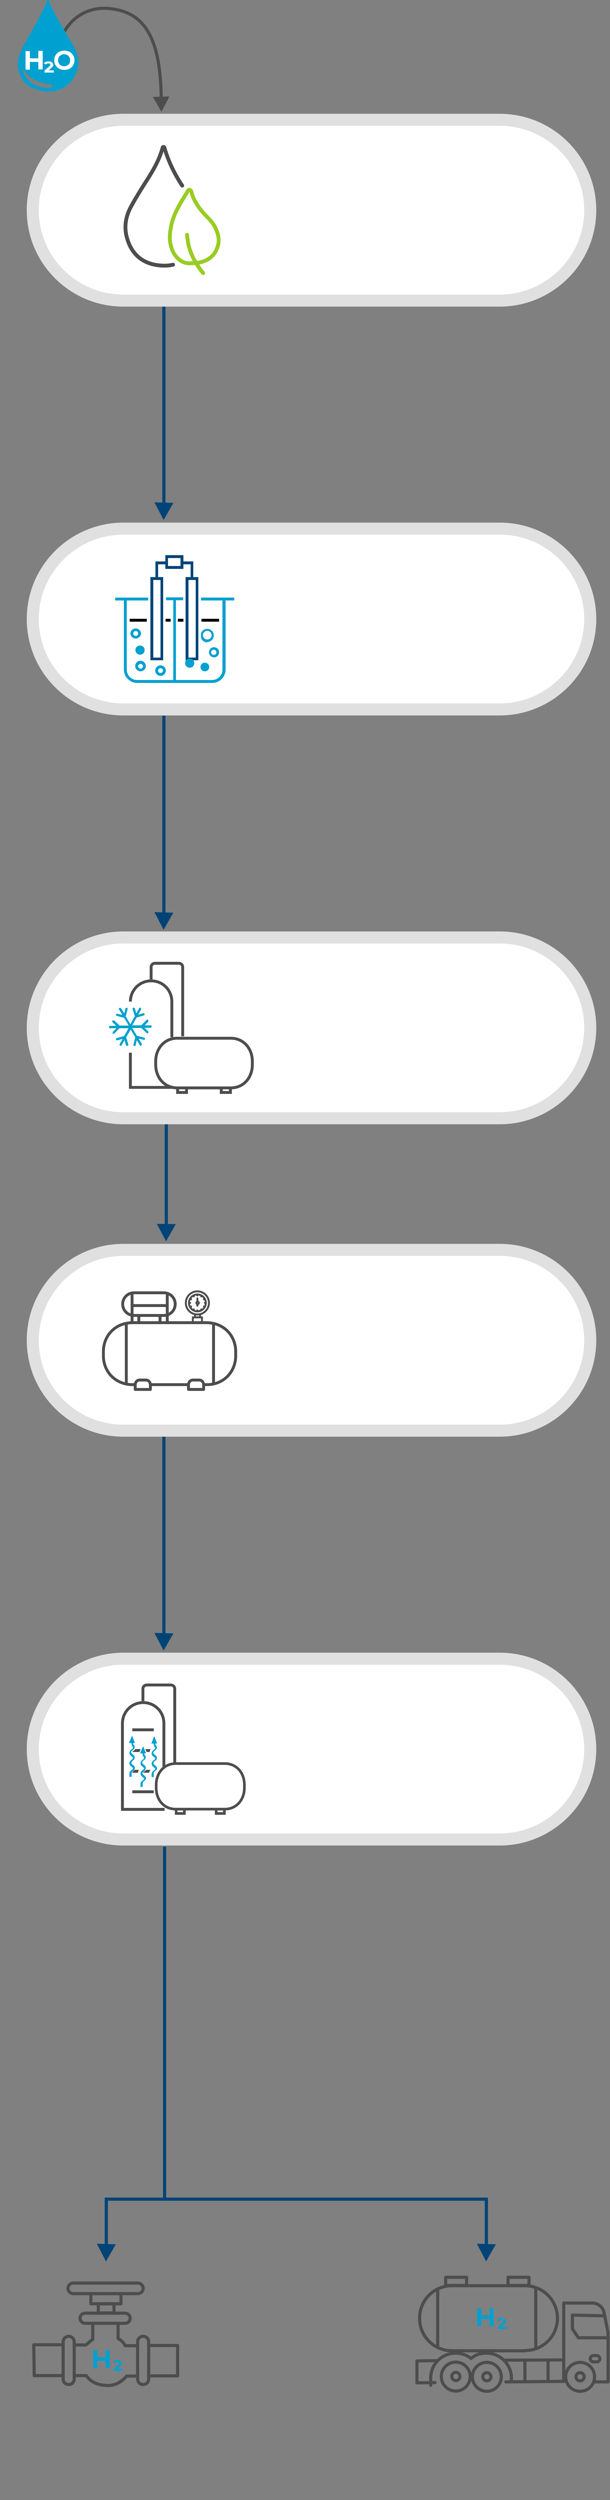
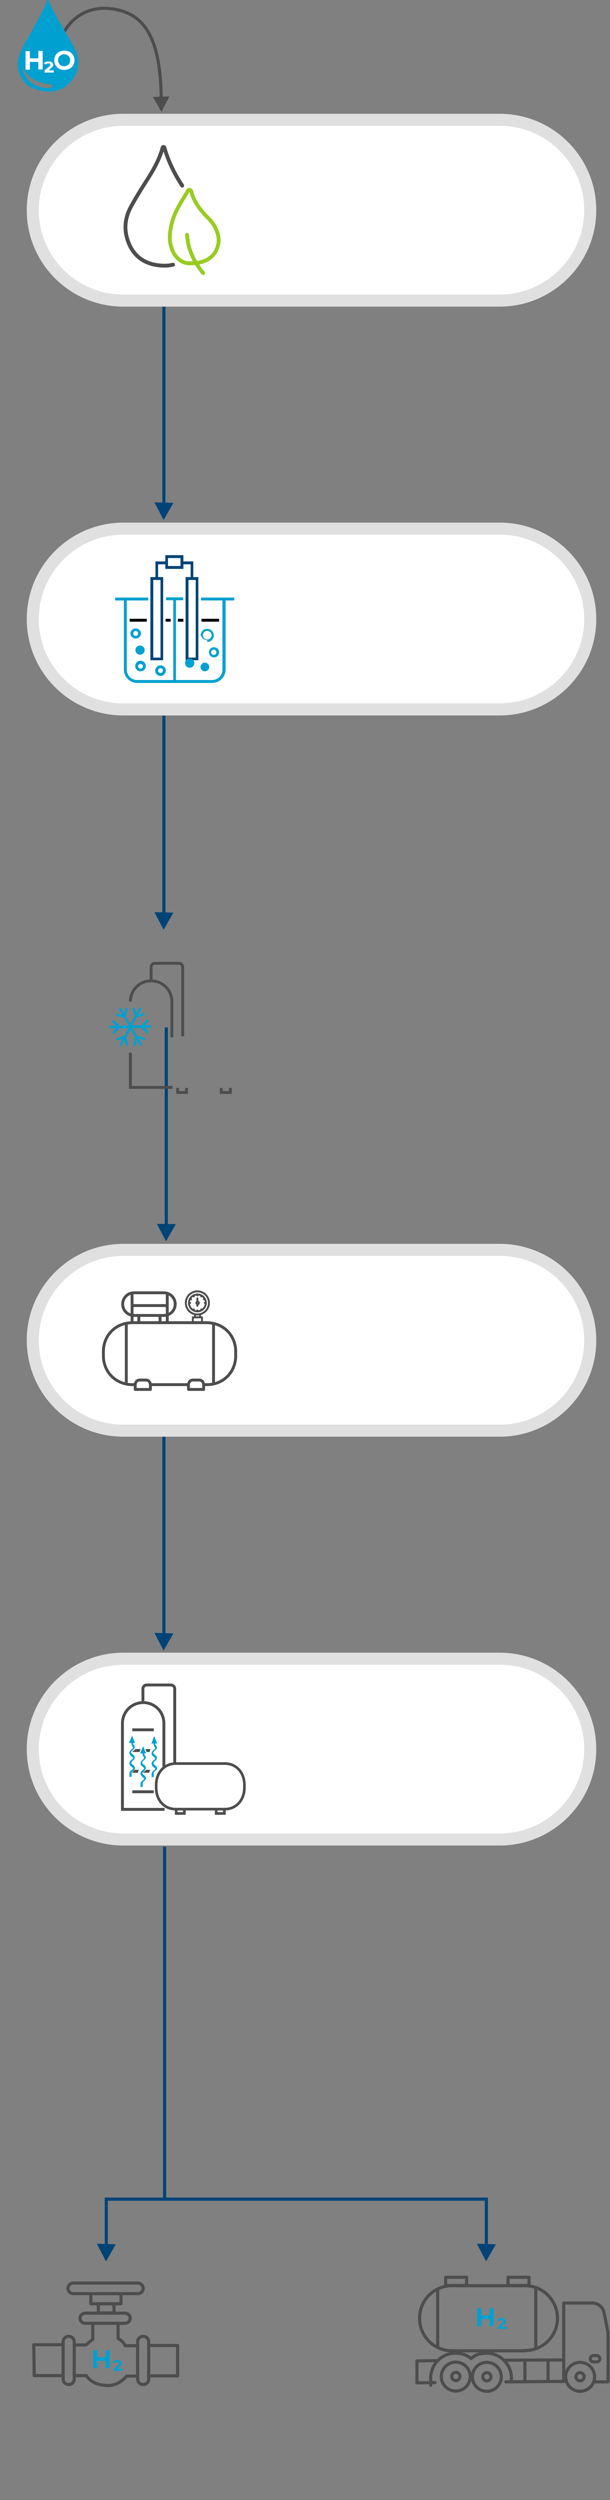
<svg xmlns="http://www.w3.org/2000/svg" id="Layer_2" width="253.1" height="1037.1" version="1.1" viewBox="0 0 253.1 1037.1">
  <rect x="0" y="0" width="253.1" height="1037.1" fill="#808080" stroke="none" />
  <defs>
    <style>
      .st0 {
        stroke-width: 1.3px;
      }

      .st0, .st1, .st2, .st3, .st4, .st5, .st6, .st7, .st8, .st9 {
        fill: none;
      }

      .st0, .st1, .st2, .st3, .st4, .st5, .st6, .st9 {
        stroke: #4d4d4d;
      }

      .st0, .st2, .st4, .st5, .st6, .st7 {
        stroke-linecap: round;
      }

      .st0, .st4, .st5, .st6 {
        stroke-linejoin: round;
      }

      .st1 {
        stroke-width: 1.1px;
      }

      .st1, .st10, .st2, .st3, .st11, .st12, .st7, .st8, .st9 {
        stroke-miterlimit: 10;
      }

      .st13 {
        fill: #4d4d4d;
      }

      .st14, .st11 {
        fill: #fff;
      }

      .st10 {
        stroke: #00a0d0;
        stroke-width: .3px;
      }

      .st10, .st15 {
        fill: #00a0d0;
      }

      .st2, .st7 {
        stroke-width: 1.6px;
      }

      .st3, .st5, .st8 {
        stroke-width: 1.3px;
      }

      .st11 {
        stroke: #e0e0e0;
        stroke-width: 5px;
      }

      .st4, .st9 {
        stroke-width: 1.2px;
      }

      .st16 {
        isolation: isolate;
      }

      .st6 {
        stroke-width: .8px;
      }

      .st12 {
        stroke-width: .4px;
      }

      .st12, .st8 {
        stroke: #047;
      }

      .st12, .st17 {
        fill: #047;
      }

      .st7 {
        stroke: #98cc22;
      }
    </style>
  </defs>
  <g id="Ebene_1">
    <g>
      <line class="st8" x1="68.3" y1="766.1" x2="68.3" y2="912.3" />
      <g>
        <line class="st8" x1="68" y1="126.9" x2="68" y2="212.8" />
        <polygon class="st12" points="71.6 208.8 67.9 215.3 64.4 208.6 71.6 208.8" />
      </g>
      <g>
        <line class="st8" x1="68" y1="296.9" x2="68" y2="382.8" />
        <polygon class="st12" points="71.6 378.8 67.9 385.3 64.4 378.6 71.6 378.8" />
      </g>
      <g>
        <line class="st8" x1="69" y1="426.2" x2="69" y2="512" />
        <polygon class="st12" points="72.6 508 68.9 514.5 65.4 507.9 72.6 508" />
      </g>
      <g>
        <line class="st8" x1="68" y1="590.9" x2="68" y2="681.8" />
        <polygon class="st12" points="71.6 677.8 67.9 684.3 64.4 677.6 71.6 677.8" />
      </g>
      <path class="st11" d="M13.6,256.8c0-20.7,16.9-37.5,37.6-37.5h156.1c20.8,0,37.6,16.8,37.6,37.5s-16.9,37.5-37.6,37.5H51.2c-20.8,0-37.6-16.8-37.6-37.5" />
      <g>
        <path class="st17" d="M80.2,239.4v-6.5h-4.1v-2.6h-7.5v2.6h-4.1v6.5h-2.1v34.5h5.3v-34.5h-2.1v-5.3h3v1.9h7.5v-1.9h3v5.3h-2.1v34.5h5.3v-34.5h-2.1ZM66.6,247.9v24.9h-3v-32.2h3v7.3h0ZM74.9,234.1v.7h-5.2v-3.3h5.2v2.6ZM81.2,247.9v24.9h-3v-32.2h3v7.3h0Z" />
        <rect x="53.8" y="256.7" width="7.1" height="1.2" />
        <polygon points="68.7 256.7 68.7 257.9 68.8 257.9 70.8 257.9 70.8 256.7 68.8 256.7 68.7 256.7" />
        <polygon points="73.8 256.7 73.8 257.9 75.9 257.9 76.1 257.9 76.1 256.7 75.9 256.7 73.8 256.7" />
        <rect x="83.6" y="256.7" width="7.3" height="1.2" />
        <path class="st15" d="M83.4,247.9v1.2h8.9v28.7c0,2.4-1.9,4.3-4.3,4.3h-15v-33.1h3v-1.2h-7.1v1.2h3v33.1h-15c-2.4,0-4.3-1.9-4.3-4.3v-28.7h8.9v-1.2h-13.7v1.2h3.6v28.7c0,3,2.5,5.5,5.5,5.5h31.2c3,0,5.5-2.5,5.5-5.5v-28.7h3.6v-1.2h-13.8Z" />
        <path class="st15" d="M56.2,269.7c0,1,.8,1.9,1.9,1.9s1.9-.8,1.9-1.9-.8-1.9-1.9-1.9-1.9.8-1.9,1.9Z" />
        <path class="st15" d="M76.8,275.1c0,1,.8,1.9,1.9,1.9s1.9-.8,1.9-1.9-.8-1.9-1.9-1.9-1.9.8-1.9,1.9Z" />
        <path class="st15" d="M56.3,260.7c-1.2,0-2.2,1-2.2,2.1s1,2.1,2.2,2.1,2.2-1,2.2-2.1-1-2.1-2.2-2.1ZM56.3,263.8c-.5,0-1-.4-1-1s.4-1,1-1,1,.4,1,1-.4,1-1,1Z" />
        <path class="st15" d="M58.3,278.5c1.2,0,2.2-1,2.2-2.2s-1-2.2-2.2-2.2-2.2,1-2.2,2.2,1,2.2,2.2,2.2ZM58.3,275.4c.6,0,1,.5,1,1s-.5,1-1,1-1-.5-1-1,.5-1,1-1Z" />
        <path class="st15" d="M66.6,280.4c1.2,0,2.2-1,2.2-2.2s-1-2.2-2.2-2.2-2.2,1-2.2,2.2,1,2.2,2.2,2.2ZM66.6,277.2c.6,0,1,.5,1,1s-.4,1-1,1-1-.5-1-1,.4-1,1-1Z" />
-         <path class="st15" d="M86,266.3c1.5,0,2.7-1.2,2.7-2.7s-1.2-2.7-2.7-2.7-2.2.8-2.6,1.9c0,.3,0,.6,0,.9s0,.6,0,.9c.4,1.1,1.4,1.9,2.6,1.9v-.2ZM86,261.7c1,0,1.8.8,1.8,1.8s-.8,1.8-1.8,1.8-1.8-.8-1.8-1.8.8-1.8,1.8-1.8Z" />
+         <path class="st15" d="M86,266.3c1.5,0,2.7-1.2,2.7-2.7s-1.2-2.7-2.7-2.7-2.2.8-2.6,1.9s0,.6,0,.9c.4,1.1,1.4,1.9,2.6,1.9v-.2ZM86,261.7c1,0,1.8.8,1.8,1.8s-.8,1.8-1.8,1.8-1.8-.8-1.8-1.8.8-1.8,1.8-1.8Z" />
        <path class="st15" d="M86.7,270.6c0,1.1.9,2.1,2.1,2.1s2.1-.9,2.1-2.1-.9-2.1-2.1-2.1-2.1.9-2.1,2.1ZM88.7,269.5c.6,0,1.1.5,1.1,1.1s-.5,1.1-1.1,1.1-1.1-.5-1.1-1.1.5-1.1,1.1-1.1Z" />
        <path class="st15" d="M85,278.5c1,0,1.8-.8,1.8-1.8s-.8-1.8-1.8-1.8-1.8.8-1.8,1.8.8,1.8,1.8,1.8Z" />
      </g>
      <path class="st11" d="M13.6,87.2c0-20.7,16.9-37.5,37.6-37.5h156.1c20.8,0,37.6,16.8,37.6,37.5s-16.9,37.5-37.6,37.5H51.2c-20.8,0-37.6-16.8-37.6-37.5" />
      <g>
        <path class="st2" d="M71.8,109.8c-2.4.6-5,.5-7.7,0-6.2-1.3-9.9-5.4-11.5-11.4-1.1-4.2-.5-8.2,1.4-12,1.8-3.4,3.8-6.7,5.9-10,3.1-4.8,6.1-9.6,7.6-15.2,0-.3.6-.3.7,0,1.6,5.6,4.2,11,7.4,15.8" />
        <g>
          <path class="st7" d="M84.3,113.3c-1.5-1.8-2.9-4-3.5-5.2" />
          <path class="st7" d="M77.6,97.4c.4,4.2,1.1,6.1,1.9,8.1.4.9.8,1.8,1.2,2.6.2.3.5.9.5.9,0,0-.6.2-1.3.2-1.2,0-3.6.5-6.3-2.2-1.4-1.4-2.2-3.1-2.7-5.1-.7-2.5-.5-5,0-7.5.4-2.5,1.3-4.9,2.4-7.2.6-1.2,2.3-4.2,2.8-4.9.6-1.1,1.3-2.1,1.9-3.2.2-.4.4-.4.8-.3,0,0,.2,0,.3.2.2.2.2.3.3.5.5,2,.8,2.7,1.8,4.4.9,1.7,2.1,3.2,3.4,4.7,1,1.1,2.1,2.1,3,3.2,1.3,1.5,2.1,3.2,2.7,5.1.6,2,.6,4-.2,6-1.5,4.2-5.2,5.8-8.7,6.2" />
        </g>
      </g>
-       <path class="st11" d="M13.6,426.4c0-20.7,16.9-37.5,37.6-37.5h156.1c20.8,0,37.6,16.8,37.6,37.5s-16.9,37.5-37.6,37.5H51.2c-20.8,0-37.6-16.8-37.6-37.5" />
      <g>
        <path class="st9" d="M54.1,415.5c0-4.7,3.8-8.6,8.6-8.6s8.6,3.8,8.6,8.6v14.8" />
        <polyline class="st9" points="54.1 436.7 54.1 451.1 71.6 451.1" />
        <path class="st9" d="M75.8,429.9v-28.7c0-.9-.7-1.6-1.6-1.6h-9.9c-.9,0-1.6.7-1.6,1.6v5.1" />
        <path class="st10" d="M58.7,433.1l-1.5-2.5,2.4.6c.2,0,.4,0,.4-.2s0-.4-.2-.4l-3.1-.8-2.1-3.5h4.1l2.3,2.2h.4c0-.1,0-.4,0-.5l-1.8-1.8h2.9c.2,0,.3-.2.3-.4s-.2-.3-.3-.3h-2.8l1.7-1.8c0-.1,0-.4,0-.5s-.3-.1-.5,0l-2.2,2.3h-4.1l2-3.5,3-.9c.2,0,.3-.2.2-.4,0-.2-.2-.3-.4-.2l-2.4.7,1.4-2.5c0-.2,0-.4,0-.5s-.4,0-.5.1l-1.4,2.5-.7-2.4c0-.2-.2-.3-.4-.2-.2,0-.3.2-.2.4l.9,3-2,3.6-2.1-3.5.8-3.1c0-.2,0-.4-.2-.4s-.4,0-.4.2l-.6,2.4-1.5-2.4c0-.2-.3-.2-.5-.1s-.2.3,0,.5l1.5,2.5-2.4-.6c-.2,0-.4,0-.4.2s0,.3.2.4h0l3.1.8,2.1,3.5h-4.1l-2.3-2.1c0-.1-.3-.1-.5,0s0,.4,0,.5l1.8,1.7h-2.9c-.2,0-.3.2-.3.4s0,.2.2.3,0,0,.2,0h2.9l-1.8,1.8c0,.1,0,.4,0,.5h.4l2.2-2.3h4.1l-2,3.5-3.1.9c-.2,0-.3.2-.2.4,0,0,0,.2.2.2h.3l2.4-.7-1.4,2.5c0,.2,0,.4,0,.5s.4,0,.5-.1l1.4-2.5.7,2.4s0,.2.2.2h.3c.2,0,.3-.2.2-.4l-.9-3,2-3.5,2.1,3.5-.8,3.1c0,.1,0,.3.2.4h0c.2,0,.4,0,.4-.2l.6-2.5,1.5,2.5h0c0,.1.2.1.3.1.2-.1.2-.3,0-.5h0Z" />
        <g>
          <polyline class="st9" points="77.4 451.3 77.4 453.2 73.7 453.2 73.7 451.3" />
-           <path class="st9" d="M73.5,451.3h0c-5.3,0-8.9-4.3-8.9-9.6v-1.4c0-5.3,3.6-9.6,8.9-9.6h22.3c5.3,0,8.9,4.3,8.9,9.6v1.4c0,5.3-3.6,9.6-8.9,9.6h-22.3Z" />
          <polyline class="st9" points="95.6 451.3 95.6 453.2 91.8 453.2 91.8 451.3" />
        </g>
      </g>
      <path class="st11" d="M13.6,556c0-20.7,16.9-37.5,37.6-37.5h156.1c20.8,0,37.6,16.8,37.6,37.5s-16.9,37.5-37.6,37.5H51.2c-20.8,0-37.6-16.8-37.6-37.5" />
      <g>
        <g>
          <path class="st4" d="M55.9,574.4h-1.6c-6.8-.4-11.4-5.6-11.4-12v-1.7c0-6.6,4.9-12,12.2-12h30.5c7.3,0,12.2,5.4,12.2,12v1.7c0,6.4-4.6,11.7-11.4,12h-1.7" />
          <line class="st4" x1="78" y1="574.4" x2="62.8" y2="574.4" />
        </g>
        <line class="st4" x1="52.4" y1="549" x2="52.4" y2="574" />
        <line class="st4" x1="88.6" y1="549.5" x2="88.6" y2="574" />
        <path class="st4" d="M62.4,576.4h-6.3v-1.9c0-1.1.8-2,1.8-2h2.7c1,0,1.8.9,1.8,2v1.9h0Z" />
        <path class="st4" d="M55.6,536.3h12.4c2.6,0,4.7,2.1,4.7,4.7h0c0,2.6-2.1,4.7-4.7,4.7h-12.4c-2.6,0-4.7-2.1-4.7-4.7h0c0-2.6,2.1-4.7,4.7-4.7Z" />
        <line class="st4" x1="54.8" y1="537.2" x2="54.8" y2="548.3" />
        <line class="st4" x1="69.4" y1="537" x2="69.4" y2="548" />
        <line class="st4" x1="55.2" y1="541.6" x2="69.3" y2="541.6" />
        <line class="st4" x1="57.6" y1="545.9" x2="57.6" y2="548.5" />
        <line class="st4" x1="66.4" y1="545.8" x2="66.4" y2="548.3" />
        <path class="st4" d="M84.5,576.4h-6.3v-1.9c0-1.1.8-2,1.8-2h2.7c1,0,1.8.9,1.8,2v1.9h0Z" />
        <g>
          <circle class="st6" cx="81.9" cy="540.5" r="4.8" />
          <g>
            <path class="st6" d="M82.5,540.5c0,.3-.2.5-.5.5s-.5-.2-.5-.5.2-.5.5-.5.5.2.5.5Z" />
            <circle class="st6" cx="81.9" cy="540.5" r="3.5" />
            <line class="st6" x1="81.9" y1="537" x2="81.9" y2="537.4" />
            <line class="st6" x1="81.9" y1="543.6" x2="81.9" y2="543.9" />
            <line class="st6" x1="85.4" y1="540.5" x2="85" y2="540.5" />
            <line class="st6" x1="78.9" y1="540.5" x2="78.5" y2="540.5" />
            <line class="st6" x1="83.7" y1="537.5" x2="83.5" y2="537.8" />
            <line class="st6" x1="80.4" y1="543.2" x2="80.2" y2="543.5" />
-             <line class="st6" x1="85" y1="542.2" x2="84.6" y2="542" />
            <line class="st6" x1="79.3" y1="539" x2="78.9" y2="538.8" />
            <line class="st6" x1="80.2" y1="537.5" x2="80.4" y2="537.8" />
            <line class="st6" x1="83.5" y1="543.2" x2="83.7" y2="543.5" />
-             <line class="st6" x1="78.9" y1="542.2" x2="79.3" y2="542" />
            <line class="st6" x1="84.6" y1="539" x2="85" y2="538.8" />
            <line class="st6" x1="81.9" y1="541.7" x2="81.9" y2="541" />
            <line class="st6" x1="81.9" y1="540" x2="81.9" y2="538.6" />
          </g>
          <polyline class="st6" points="83 545.5 83 546.5 80.9 546.5 80.9 545.5" />
          <rect class="st6" x="80" y="546.5" width="3.8" height="2" />
        </g>
      </g>
      <path class="st11" d="M13.6,725.6c0-20.7,16.9-37.5,37.6-37.5h156.1c20.8,0,37.6,16.8,37.6,37.5s-16.9,37.5-37.6,37.5H51.2c-20.8,0-37.6-16.8-37.6-37.5" />
      <g>
        <g>
          <path class="st9" d="M68.3,750.6h-17.5v-35.7c0-4.7,3.8-8.6,8.6-8.6s8.6,3.8,8.6,8.6v18.7" />
          <path class="st9" d="M72.5,731.3v-30.7c0-.9-.7-1.6-1.6-1.6h-10c-.9,0-1.6.7-1.6,1.6v5.1" />
          <g>
            <polyline class="st1" points="76.5 750.5 76.5 752.3 73.1 752.3 73.1 750.5" />
            <path class="st1" d="M72.9,750.5h0c-4.9,0-8.1-3.9-8.1-8.8v-1.3c0-4.9,3.3-8.8,8.1-8.8h20.4c4.9,0,8.1,3.9,8.1,8.8v1.3c0,4.9-3.3,8.8-8.1,8.8h-20.4Z" />
            <polyline class="st1" points="93.1 750.5 93.1 752.3 89.7 752.3 89.7 750.5" />
          </g>
          <line class="st9" x1="54.9" y1="717.6" x2="63.8" y2="717.6" />
          <line class="st9" x1="54.9" y1="726.2" x2="63.8" y2="726.2" />
          <line class="st9" x1="54.9" y1="734.8" x2="63.8" y2="734.8" />
          <line class="st9" x1="54.9" y1="743.3" x2="63.8" y2="743.3" />
        </g>
        <g>
          <g>
            <path class="st15" d="M53.1,737.3v-1.9c0-.9.6-1.3,1-1.7.4-.3.5-.4.5-.5s0-.2-.4-.4c-.4-.3-1.1-.8-1.1-1.7s.6-1.4,1-1.7.5-.4.5-.5,0-.2-.4-.4c-.4-.3-1.1-.8-1.1-1.8s.7-1.5,1.1-1.8c0,0,.3-.2.4-.3,0,0,0,0-.2-.3-.2-.3-.6-.8-.5-1.9v-.3h1.5v.4c0,.5,0,.7.2.9s.4.5.4,1.1c0,.9-.6,1.3-1,1.6s-.5.4-.5.6,0,.2.5.5c.4.3,1,.7,1,1.6s-.6,1.4-1,1.7c-.3.2-.4.3-.4.4q0,.2.5.5c.4.3,1,.7,1,1.6s-.6,1.4-1,1.7c-.3.3-.4.4-.4.5v1.9h-1.5v.2Z" />
            <path class="st14" d="M54.3,722.6h.9c0,.7,0,.9.3,1.2.2.2.3.5.4.9,0,.7-.5,1.1-.9,1.4-.4.3-.6.5-.6.8s.2.5.6.8c.4.3.9.7.9,1.4s-.5,1.2-.9,1.5-.5.4-.5.7h0c0,.3.2.5.6.8.4.3.9.7.9,1.4s-.5,1.2-.9,1.5-.5.4-.5.7v1.6h-.9v-1.6c0-.7.5-1.1.9-1.4.4-.3.6-.5.6-.7s-.2-.3-.5-.6c-.4-.3-1-.7-1-1.5h0c0-.8.5-1.2.9-1.5s.6-.5.6-.7-.2-.3-.5-.6c-.4-.3-1-.7-1-1.5s.6-1.3,1-1.6c.3-.2.5-.4.5-.5,0-.2,0-.3-.2-.5-.2-.3-.5-.7-.4-1.7M53.7,721.9v.6c0,1.2.3,1.7.5,2.1h0s0,0-.2,0c-.5.3-1.2.9-1.2,2s.8,1.7,1.2,2c0,0,0,0,.2.2,0,0-.2.2-.3.2-.4.3-1.2.9-1.2,1.9h0c0,1.1.8,1.7,1.2,2,0,0,0,0,.2.2,0,0-.2.2-.3.2-.4.3-1.2.9-1.2,1.9v2.2h2.1v-2.2s.2-.2.3-.3c.4-.3,1.2-.9,1.2-1.9s-.7-1.5-1.1-1.8c0,0-.3-.2-.3-.3,0,0,.2-.2.3-.2.4-.3,1.2-.9,1.2-1.9s-.7-1.6-1.1-1.8c0,0-.3-.2-.3-.3,0,0,.3-.3.4-.3.4-.3,1.2-.9,1.1-1.9,0-.6-.3-1-.5-1.2,0-.2-.2-.3-.2-.7v-.6h-2c0,0,0-.2,0-.2Z" />
          </g>
          <polygon class="st15" points="53.5 723.1 54.8 720 56 723.1 53.5 723.1" />
        </g>
        <g>
          <g>
            <path class="st15" d="M62.4,737.5v-1.9c0-.9.6-1.3,1-1.7.4-.3.5-.4.5-.5s0-.2-.4-.4c-.4-.3-1-.8-1.1-1.7,0-1,.6-1.5,1-1.8s.5-.4.5-.5,0-.2-.4-.4c-.4-.3-1.1-.8-1.1-1.8s.7-1.5,1.1-1.8c0,0,.3-.2.4-.3,0,0,0,0-.2-.3-.2-.3-.6-.8-.5-1.9v-.3h1.5v.4c0,.5,0,.7.2.9s.4.5.4,1.1c0,.9-.6,1.3-1,1.6s-.5.4-.5.6,0,.2.5.5c.4.3,1,.8,1,1.6s-.6,1.4-1.1,1.7c-.3.2-.4.3-.4.4,0,.2,0,.3.5.5.4.3,1,.7,1,1.6s-.6,1.4-1.1,1.7c-.3.3-.4.4-.4.5v1.9h-1.5v.3Z" />
            <path class="st14" d="M63.5,722.8h.9c0,.7,0,.9.3,1.2.2.2.3.5.4.9,0,.7-.5,1.1-.9,1.4s-.6.5-.6.8.2.5.6.8c.4.3.9.7.9,1.4s-.5,1.2-.9,1.5-.5.4-.5.7h0c0,.3.2.5.6.8.4.3.9.7.9,1.4s-.5,1.2-.9,1.5-.5.4-.5.7v1.6h-.9v-1.6c0-.7.5-1.1.9-1.4.4-.3.6-.5.6-.7s-.2-.3-.5-.6c-.4-.3-.9-.7-1-1.5h0c0-.8.5-1.2.9-1.5s.6-.5.6-.7-.2-.3-.5-.6c-.4-.3-1-.7-1-1.5s.6-1.3,1-1.6c.3-.2.5-.4.5-.5,0-.2,0-.3-.2-.5-.2-.3-.5-.7-.4-1.7M63,722.2v.6c0,1.2.3,1.7.5,2.1h0s0,0-.2,0c-.5.3-1.2.9-1.2,2s.8,1.7,1.2,2c0,0,0,0,.2.2,0,0-.2.2-.3.2-.4.3-1.2.9-1.2,1.9h0v.2h0c0,1,.8,1.5,1.2,1.8,0,0,0,0,.2.2,0,0-.2.2-.3.2-.4.3-1.2.9-1.2,1.9v2.2h2.1v-2.2s.2-.2.3-.3c.4-.3,1.2-.9,1.2-1.9s-.7-1.5-1.1-1.8c0,0-.3-.2-.3-.3,0,0,.2-.2.3-.2.4-.3,1.2-.9,1.2-1.9s-.7-1.5-1.1-1.8c0,0-.3-.2-.3-.3,0,0,.3-.3.4-.3.4-.3,1.2-.9,1.1-1.9,0-.6-.3-1-.5-1.2,0-.2-.2-.3-.2-.7v-.6h-2v-.2Z" />
          </g>
          <polygon class="st15" points="62.8 723.3 64 720.2 65.2 723.3 62.8 723.3" />
        </g>
        <g>
          <polygon class="st14" points="58.7 724.8 57.7 727.2 61 727.2 59.9 724.6 58.7 724.8" />
          <g>
            <g>
              <path class="st15" d="M57.7,741.6v-1.9c0-.9.6-1.3,1-1.7.4-.3.5-.4.5-.5s0-.2-.4-.4c-.4-.3-1-.8-1.1-1.7,0-1,.6-1.4,1-1.8.4-.3.5-.4.5-.5s0-.2-.4-.4c-.4-.3-1.1-.8-1.1-1.8s.7-1.5,1.1-1.8c0,0,.3-.2.4-.3,0,0,0,0-.2-.3-.2-.3-.6-.8-.5-1.9v-.3h1.5v.4c0,.5,0,.7.2.9s.4.5.4,1.1c0,.9-.6,1.3-1,1.6s-.5.4-.5.6,0,.2.5.5c.4.3,1,.7,1,1.6s-.6,1.4-1,1.7c-.3.2-.4.3-.4.4,0,.2,0,.3.5.5.4.3,1,.7,1,1.6s-.6,1.4-1,1.7c-.3.3-.4.4-.4.5v1.9h-1.5v.3Z" />
              <path class="st14" d="M58.9,726.9h.9c0,.7,0,.9.3,1.2.2.2.3.5.4.9,0,.7-.5,1.1-.9,1.4-.4.3-.6.5-.6.8s.2.5.6.8c.4.3.9.7.9,1.4s-.5,1.2-.9,1.5-.5.4-.5.7h0c0,.3.2.5.6.8.4.3.9.7.9,1.4s-.5,1.2-.9,1.5-.5.4-.5.7v1.6h-.9v-1.6c0-.7.5-1.1.9-1.4.4-.3.6-.5.6-.7s-.2-.3-.5-.6c-.4-.3-.9-.7-1-1.5h0c0-.8.5-1.2.9-1.5s.6-.5.6-.7-.2-.3-.5-.6c-.4-.3-1-.7-1-1.5s.6-1.3,1-1.6c.3-.2.5-.4.5-.5,0-.2,0-.3-.2-.5-.2-.3-.5-.7-.4-1.7M58.3,726.3v.6c0,1.2.3,1.7.5,2.1h0s0,0-.2,0c-.5.3-1.2.9-1.2,2s.8,1.7,1.2,2c0,0,0,0,.2.2,0,0-.2.2-.3.2-.4.3-1.2.9-1.2,1.9h0v.2h0c0,1,.8,1.5,1.2,1.8,0,0,0,0,.2.2,0,0-.2.2-.3.2-.4.3-1.2.9-1.2,1.9v2.2h2.1v-2.2s.2-.2.3-.3c.4-.3,1.2-.9,1.2-1.9s-.7-1.5-1.1-1.8c0,0-.3-.2-.3-.3,0,0,.2-.2.3-.2.4-.3,1.2-.9,1.2-1.9s-.7-1.5-1.1-1.8c0,0-.3-.2-.3-.3,0,0,.3-.3.4-.3.4-.3,1.2-.9,1.1-1.9,0-.6-.3-1-.5-1.2,0-.2-.2-.3-.2-.7v-.6h-2c0,0,0-.2,0-.2Z" />
            </g>
            <polygon class="st15" points="58.1 727.4 59.4 724.4 60.6 727.4 58.1 727.4" />
          </g>
        </g>
      </g>
      <g>
        <g>
          <path class="st5" d="M217.9,975.2h-30.4c-7.4,0-13.4-6-13.4-13.4v-.2c0-7.4,6-13.4,13.4-13.4h30.3c7.5,0,13.5,6.1,13.5,13.5h0c0,7.4-6,13.4-13.4,13.4h0Z" />
          <rect class="st5" x="210.8" y="944.7" width="8.7" height="3.4" />
          <rect class="st5" x="184.9" y="944.7" width="8.7" height="3.4" />
          <g>
            <g>
              <circle class="st0" cx="189.1" cy="985.9" r="6" />
              <circle class="st0" cx="189.1" cy="985.9" r="1.7" transform="translate(-221.7 69.9) rotate(-13.3)" />
            </g>
            <path class="st5" d="M212.2,987.8v-1.3c0-2.6-1-5-2.6-6.8-1.9-2.2-4.7-3.5-7.8-3.5s-4.6.8-6.4,2.2h0c-1.8-1.5-3.9-2.2-6.4-2.2-5.7,0-10.3,4.6-10.3,10.3s0,1.4.2,2.1" />
            <g>
              <circle class="st0" cx="202" cy="986" r="6" />
              <circle class="st0" cx="202" cy="986" r="1.7" transform="translate(-221.4 72.9) rotate(-13.3)" />
            </g>
          </g>
-           <polyline class="st5" points="250.4 960.7 237.5 960.4 237.5 966.1 240 969.8 251.7 969.8" />
          <path class="st5" d="M246.2,979.8h1.4c.7,0,1.3-.6,1.3-1.3h0c0-.7-.6-1.3-1.3-1.3h-1.4c-.7,0-1.3.6-1.3,1.3h0c0,.7.6,1.3,1.3,1.3Z" />
          <line class="st5" x1="209.5" y1="979.1" x2="233.6" y2="979" />
          <polyline class="st5" points="180.5 988.4 173 988.5 173 979.4 181 979.3" />
          <path class="st5" d="M246.8,988.1h5.5v-20.2c.1,0-1.7-8.6-1.7-8.6-.5-2.3-2.5-3.9-4.8-3.9h-11.9v32.5l-24,.2" />
          <line class="st5" x1="222.3" y1="949.7" x2="222.3" y2="974.2" />
          <line class="st5" x1="181.6" y1="949.7" x2="181.6" y2="973.5" />
          <line class="st5" x1="227.4" y1="979.6" x2="227.4" y2="987.7" />
          <line class="st5" x1="217.8" y1="979.5" x2="217.8" y2="987.7" />
          <g>
            <circle class="st0" cx="240.7" cy="986" r="6" />
            <circle class="st0" cx="240.7" cy="986" r="1.7" transform="translate(-220.4 81.8) rotate(-13.3)" />
          </g>
        </g>
        <g>
          <g class="st16">
            <g class="st16">
              <path class="st15" d="M204.8,957.6v7.4h-1.7v-3h-3.4v3h-1.7v-7.4h1.7v2.9h3.4v-2.9h1.7Z" />
            </g>
          </g>
          <g class="st16">
            <g class="st16">
              <path class="st15" d="M210.2,965.2v.9h-3.7v-.7l1.8-1.6c.4-.4.5-.6.5-.8s-.2-.5-.8-.5-.8.2-1,.5l-.8-.5c.3-.5,1-.9,1.9-.9s1.8.6,1.8,1.3-.1.8-.8,1.4l-1,.9h2.1Z" />
            </g>
          </g>
        </g>
      </g>
      <g>
        <g>
          <path class="st5" d="M57.2,951.5h-26.8c-1.2,0-2.2-1-2.2-2.2h0c0-1.2,1-2.2,2.2-2.2h26.8c1.2,0,2.2,1,2.2,2.2h0c0,1.2-1,2.2-2.2,2.2Z" />
          <rect class="st5" x="37.7" y="951.5" width="12.5" height="4.2" />
          <rect class="st5" x="40.8" y="955.7" width="6.5" height="3.8" />
          <path class="st5" d="M35.3,959.6h16.6c1.1,0,2.1.9,2.1,2.1h0c0,1.1-.9,2.1-2.1,2.1h-16.6c-1.1,0-2.1-.9-2.1-2.1h0c0-1.1.9-2.1,2.1-2.1Z" />
          <path class="st5" d="M30.8,972.8h4.9s1.6-1.6,2.8-2.3c0-2,0-6.4,0-6.4" />
          <path class="st5" d="M26.1,985.5c-5.8,0-11.9,0-11.9,0l-.2-12.8h12.2" />
          <path class="st5" d="M57.1,985.7h-4.6s-3,4.1-8,3.9-7.3-2.1-8.7-4.1h-4.9" />
          <path class="st5" d="M61.6,973h12.1v12.6h-12.1" />
          <path class="st5" d="M49,964v6.1s2.2,1.2,2.9,3h5.1" />
          <path class="st5" d="M28.5,989.2h0c-1.3,0-2.3-1-2.3-2.3v-15.4c0-1.3,1-2.3,2.3-2.3h0c1.3,0,2.3,1,2.3,2.3v15.4c0,1.3-1,2.3-2.3,2.3Z" />
          <path class="st5" d="M59.4,989.2h0c-1.3,0-2.3-1-2.3-2.3v-15.4c0-1.3,1-2.3,2.3-2.3h0c1.3,0,2.3,1,2.3,2.3v15.4c0,1.3-1,2.3-2.3,2.3Z" />
        </g>
        <g>
          <g class="st16">
            <g class="st16">
              <path class="st15" d="M45.5,975v7.4h-1.7v-3h-3.4v3h-1.7v-7.4h1.7v2.9h3.4v-2.9h1.7Z" />
            </g>
          </g>
          <g class="st16">
            <g class="st16">
              <path class="st15" d="M50.8,982.6v.9h-3.7v-.7l1.8-1.6c.4-.4.5-.6.5-.8s-.2-.5-.8-.5-.8.2-1,.5l-.8-.5c.3-.5,1-.9,1.9-.9s1.8.6,1.8,1.3,0,.8-.8,1.4l-1,.9h2.1Z" />
            </g>
          </g>
        </g>
      </g>
      <g>
        <g>
          <polyline class="st8" points="44.1 935.2 44.1 912.3 201.8 912.3 201.8 935.2" />
          <polygon class="st12" points="47.7 931.2 44 937.7 40.5 931 47.7 931.2" />
        </g>
        <polygon class="st12" points="205.4 931.2 201.7 937.7 198.2 931 205.4 931.2" />
      </g>
      <g>
        <polygon class="st13" points="63.4 40.2 67 46.4 70.3 40 63.4 40.2" />
        <path class="st3" d="M66.9,42.4c0-27.5-7.4-37.2-20.9-38.8-12-1.4-19,6.6-21.4,14.1" />
      </g>
      <g>
        <path class="st15" d="M20.3.3c1.3,4.4,8.5,15.6,10.3,19,2.8,5.1,2.6,10-1,14.3-3.3,4-7.8,5.1-12.7,4-4.9-1.1-7.7-3-9.2-8.4-.9-3.4.3-6.8,1.9-9.9,1.4-2.8,8.6-14.6,9.9-19,.1-.4.7-.4.8,0h0ZM9.1,28.3c1.4,4.2,3.4,6.1,6.4,7.4,1.2.5,3.3.8,4,.8,2.3,0,2.8-.7,2.1-1.2-.5-.5-.8,0-4.6-1.1-4-1.2-5.6-3.1-7.8-5.9h0Z" />
        <path class="st14" d="M12.4,28.9h-1.8v-7.7h1.8s0,7.7,0,7.7ZM16.1,25.7h-3.8v-1.5h3.8v1.5ZM15.9,21.1h1.8v7.7h-1.8s0-7.7,0-7.7Z" />
        <g>
          <path class="st14" d="M18.5,29.9v-.7l1.9-1.6c.2-.2.4-.4.4-.5s.1-.2.1-.3,0-.3-.2-.4c-.1-.1-.3-.1-.6-.1s-.4,0-.6.1c-.2,0-.3.2-.4.4l-.9-.5c.2-.3.4-.5.8-.6.3-.2.7-.2,1.2-.2s1.1.1,1.4.4.5.6.5,1,0,.4-.2.6c-.1.2-.4.5-.7.8l-1.5,1.3-.2-.4h2.8v.9h-3.9v-.2Z" />
          <path class="st14" d="M26.7,29c-.6,0-1.2-.1-1.7-.3-.5-.2-1-.5-1.3-.8s-.7-.8-.9-1.3-.3-1-.3-1.6.1-1.1.3-1.6.5-.9.9-1.3.8-.6,1.3-.8,1.1-.3,1.7-.3,1.2.1,1.7.3c.5.2,1,.5,1.3.8s.7.8.9,1.3c.2.5.3,1,.3,1.6s-.1,1.1-.3,1.6-.5.9-.9,1.3-.8.6-1.3.8-1.1.3-1.7.3h0ZM26.6,27.5c.3,0,.7,0,1-.2s.5-.3.8-.5.4-.5.5-.8.2-.6.2-1,0-.7-.2-1-.3-.6-.5-.8c-.2-.2-.5-.4-.8-.5s-.6-.2-1-.2-.7,0-1,.2-.5.3-.8.5-.4.5-.5.8-.2.6-.2,1,0,.7.2,1,.3.6.5.8.5.4.8.5.6.2,1,.2Z" />
        </g>
      </g>
    </g>
  </g>
</svg>